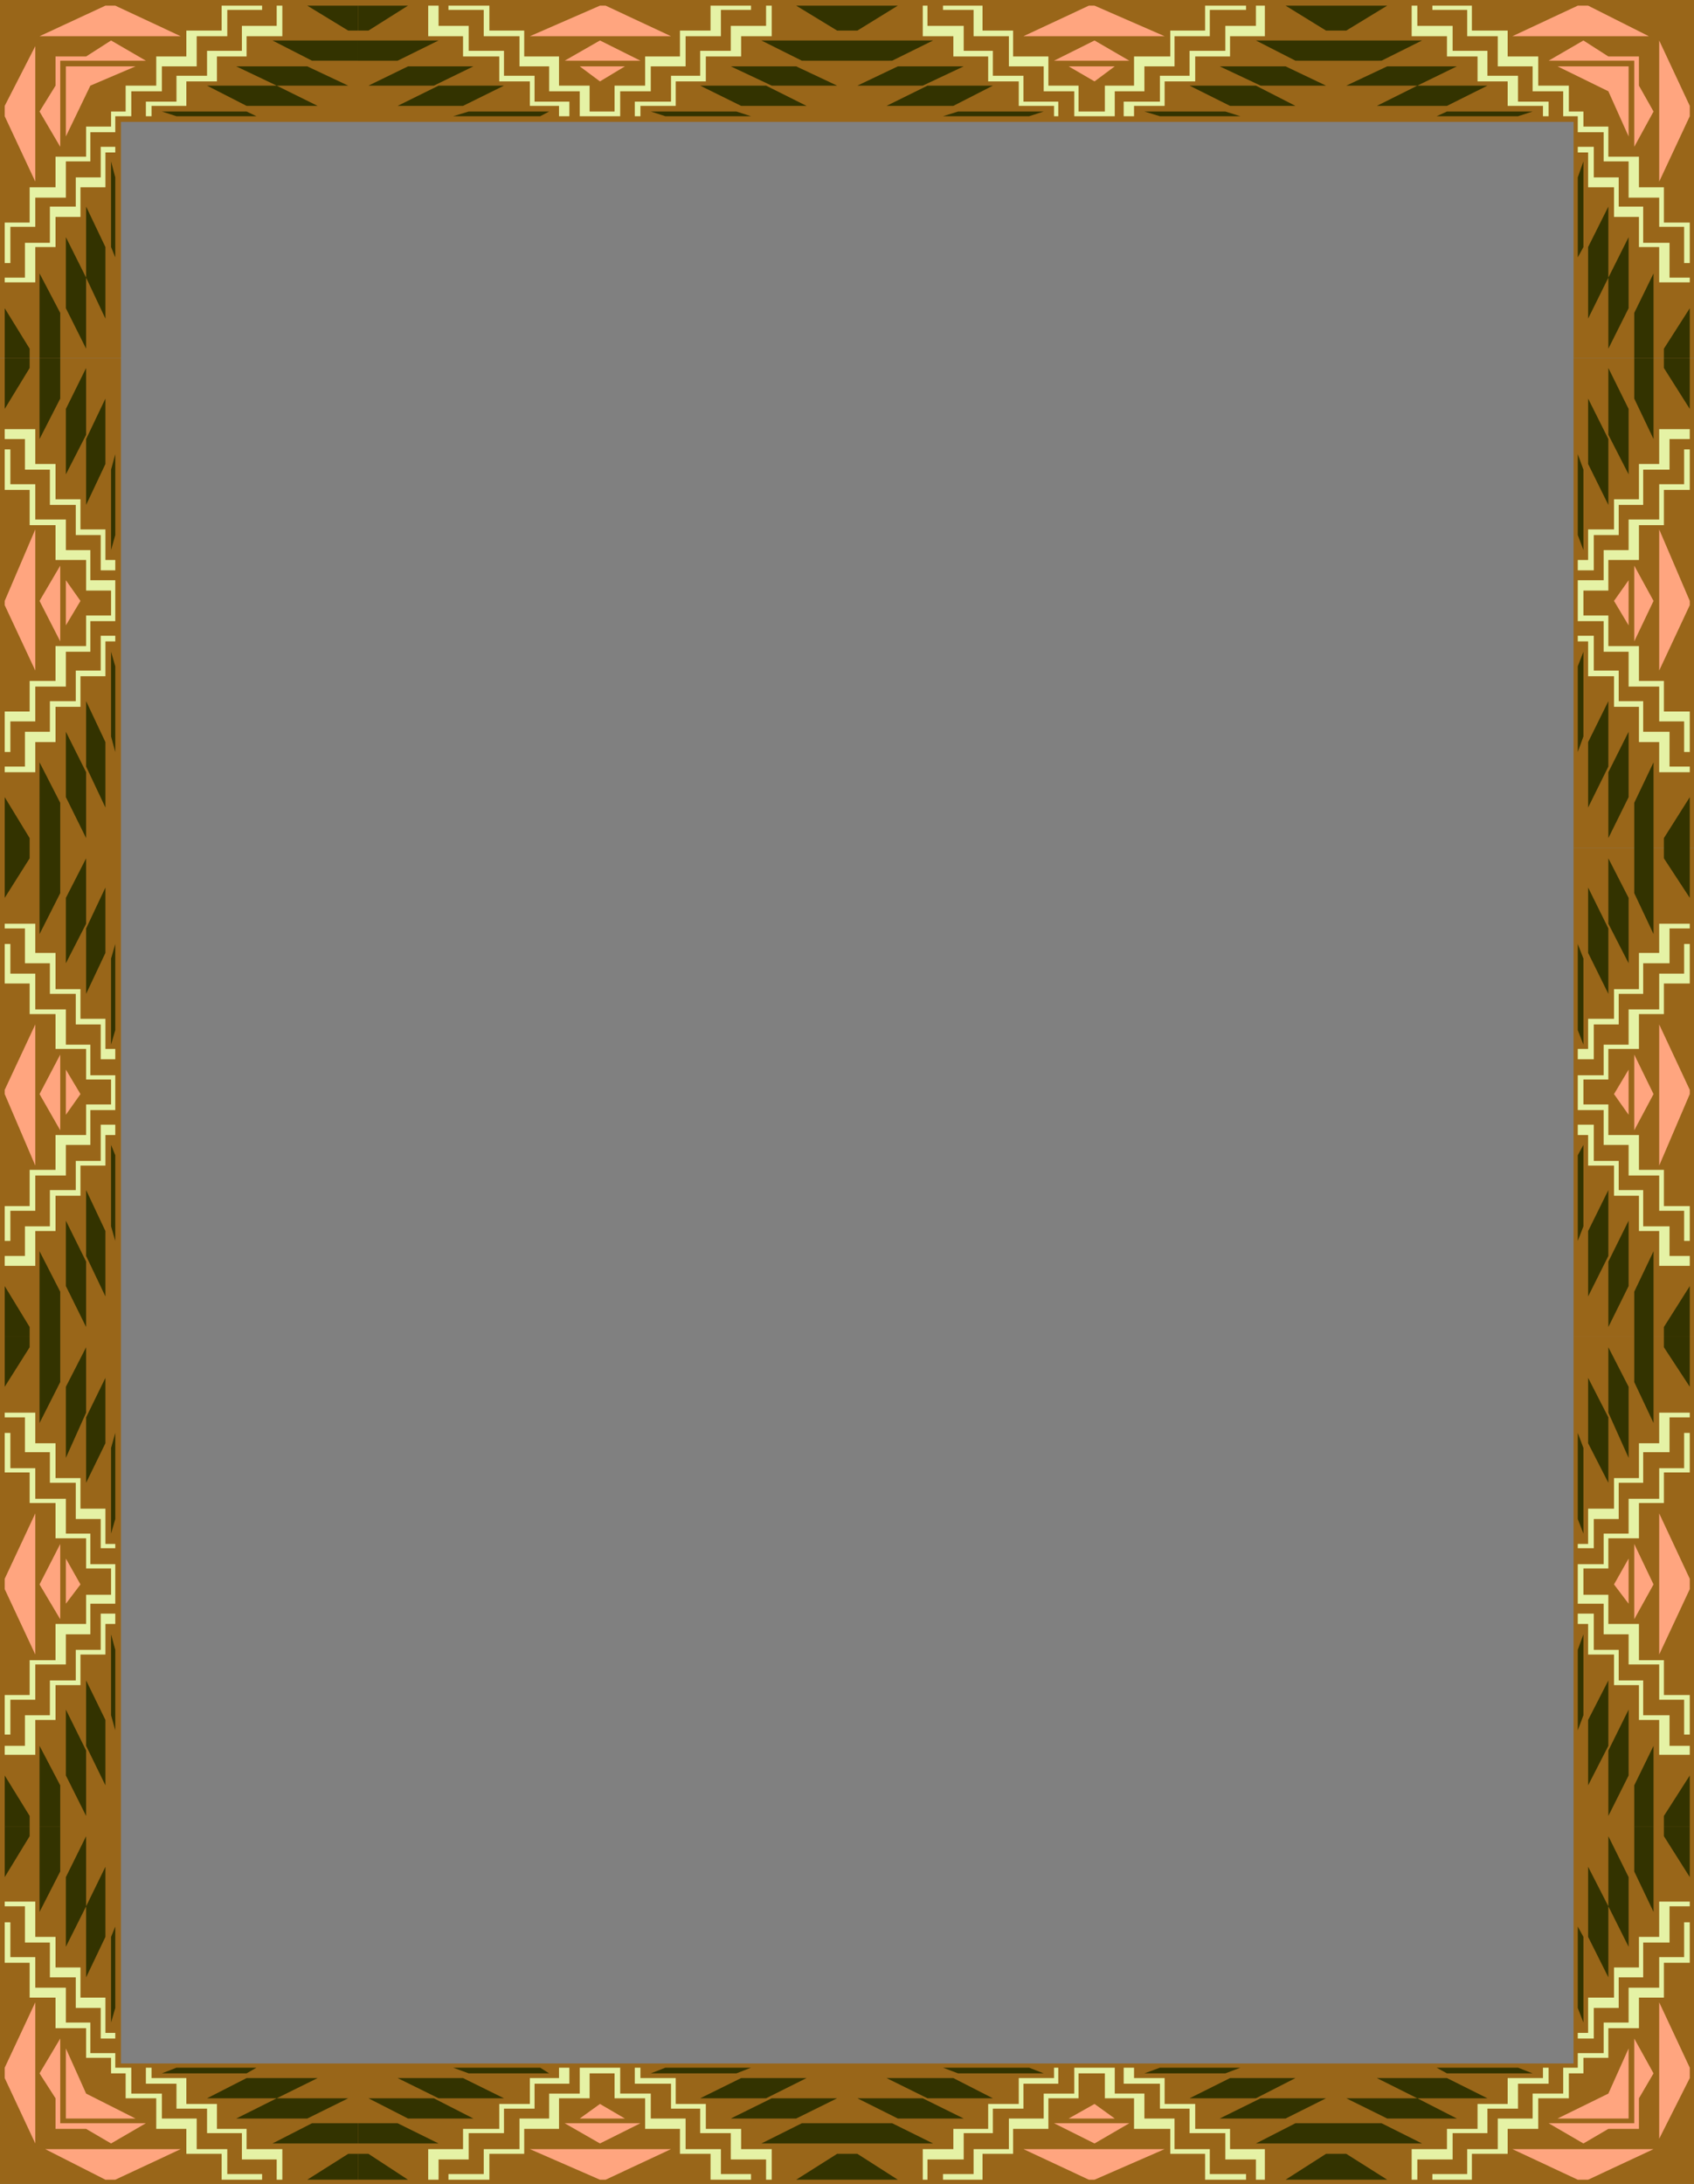
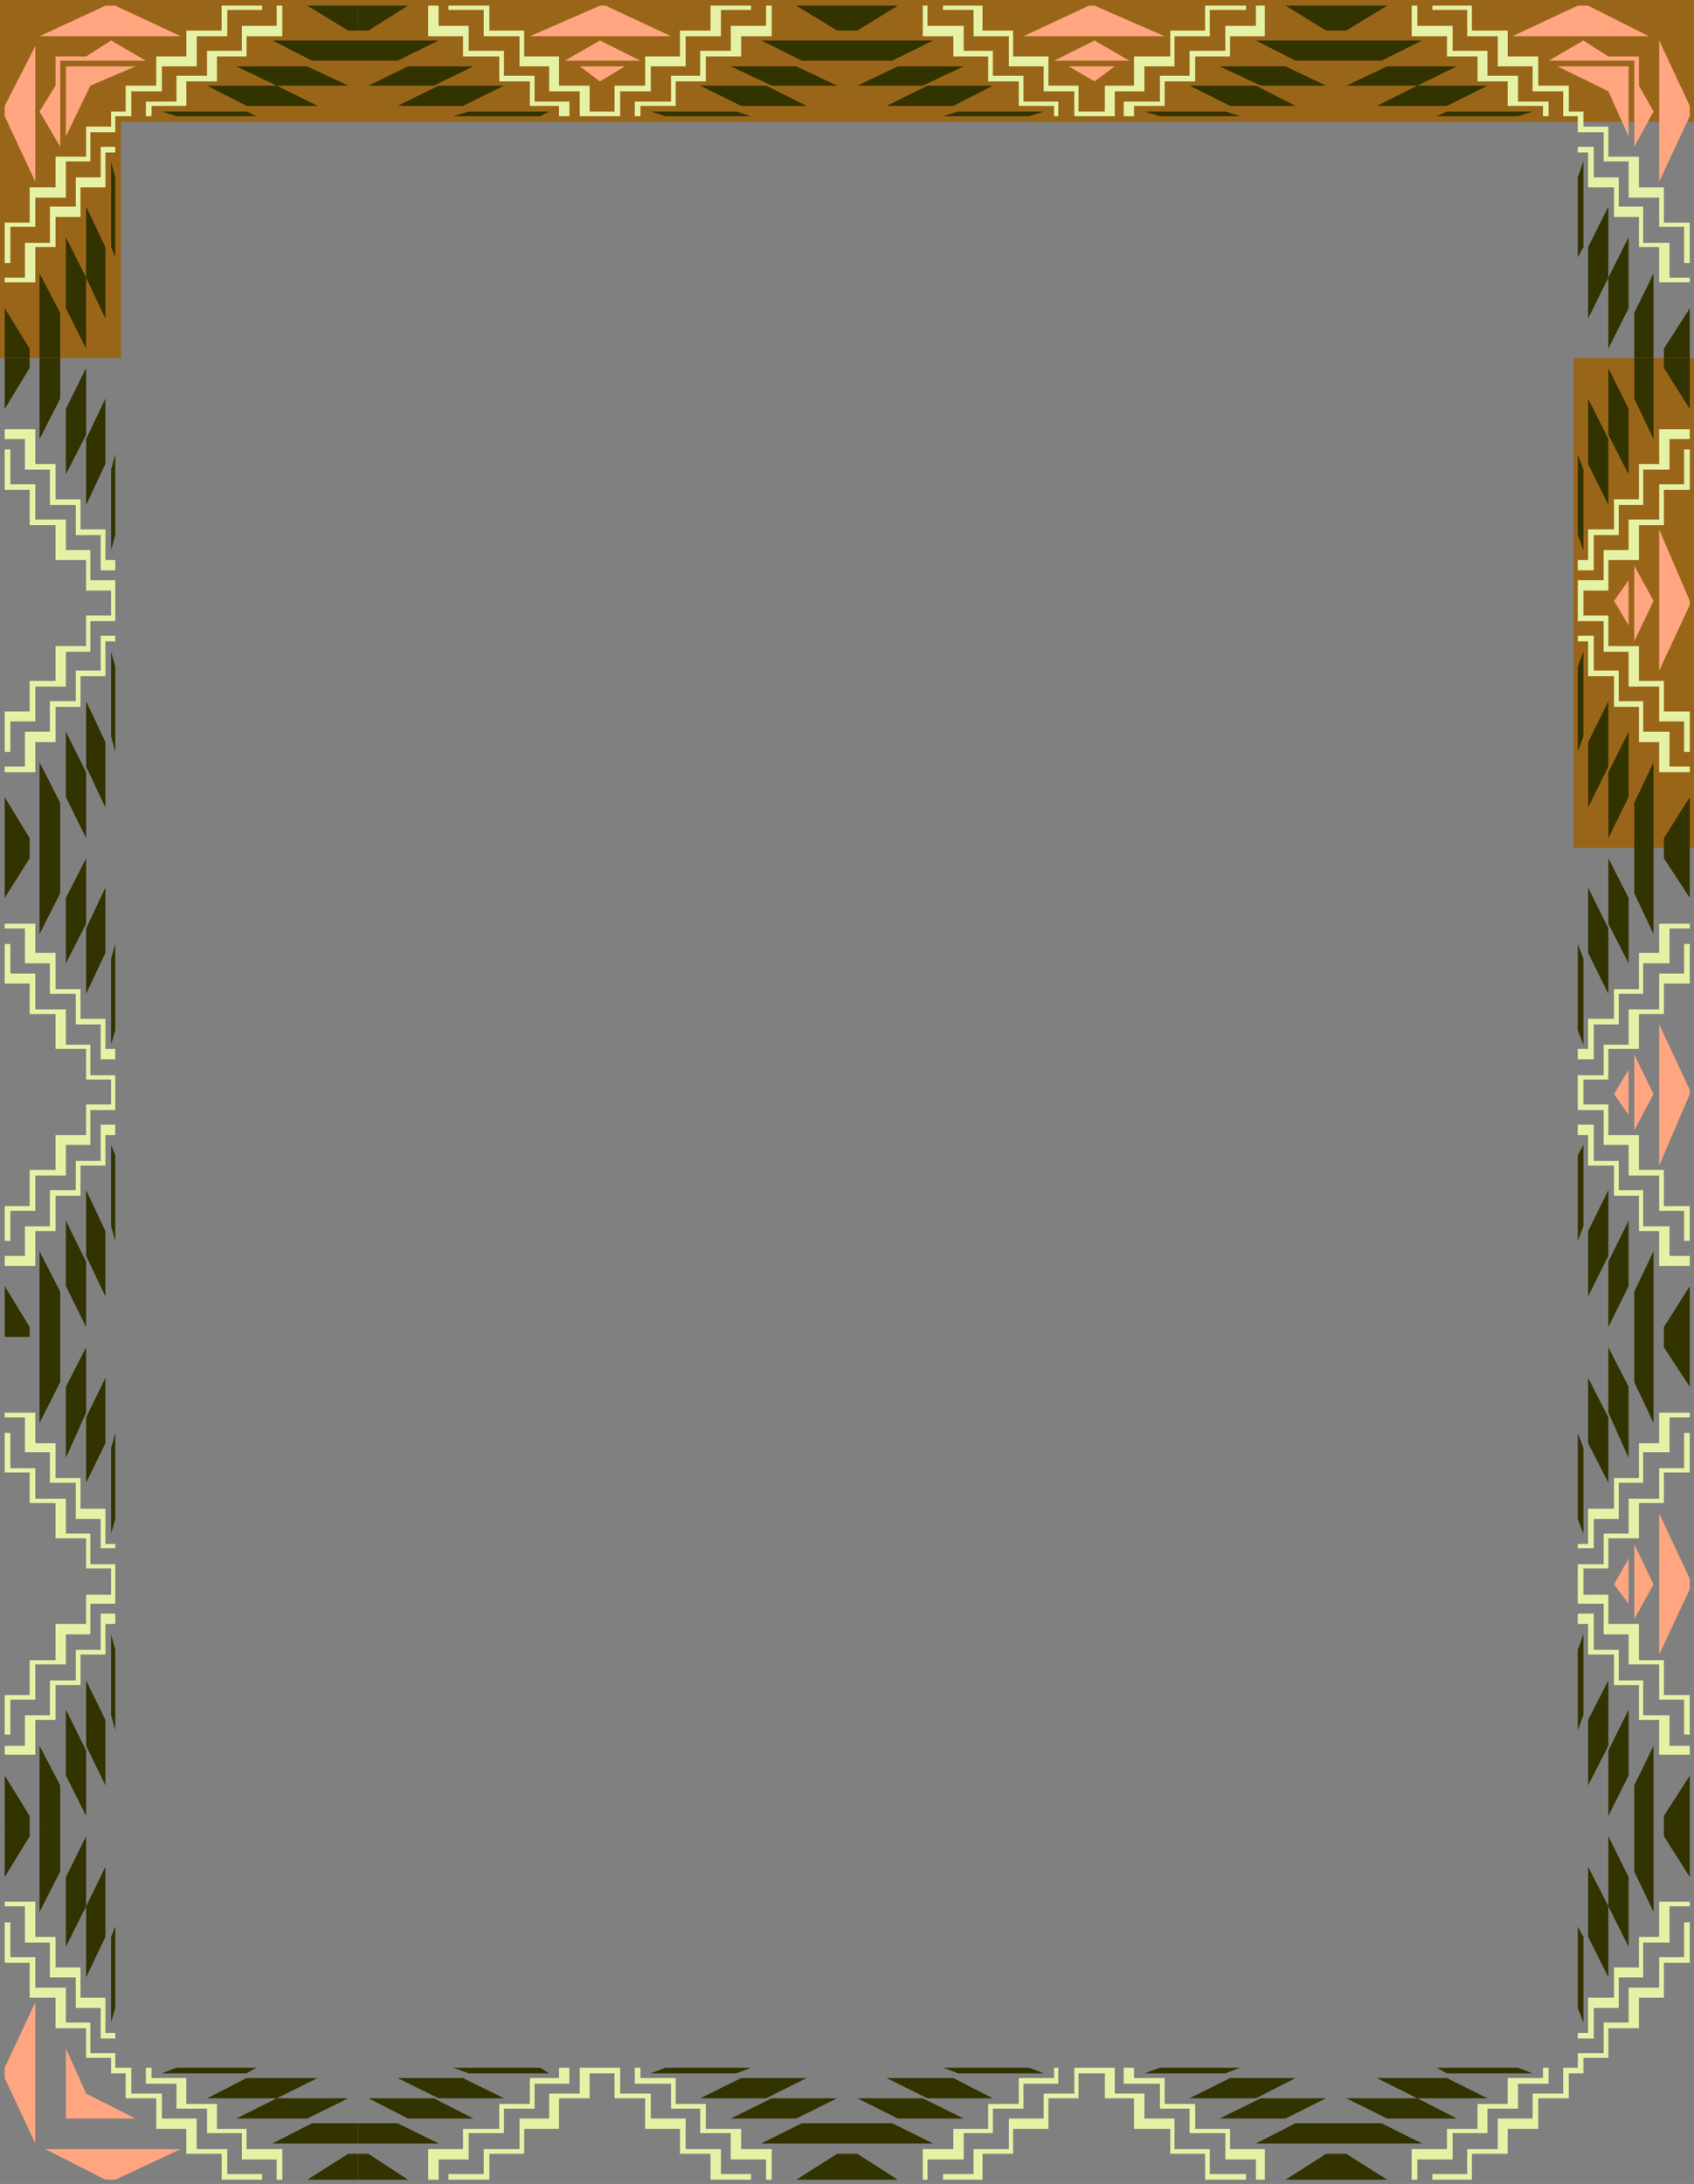
<svg xmlns="http://www.w3.org/2000/svg" width="360" height="464.102">
  <rect width="100%" height="100%" fill="#808080" stroke="none" />
-   <path fill="#996619" d="M180 25.898V0H76.102v25.898H180M0 0v76.102h25.703V25.898h50.399V0H0m284 25.898V0H180v25.898h104M360 0h-76v25.898h50.402v50.204H360V0" />
+   <path fill="#996619" d="M180 25.898V0H76.102v25.898H180M0 0v76.102h25.703V25.898h50.399V0H0m284 25.898V0H180v25.898h104M360 0h-76v25.898h50.402H360V0" />
  <path fill="#996619" d="M334.402 180.2H360V76.101h-25.598v104.097" />
-   <path fill="#996619" d="M334.402 284.102H360V180.199h-25.598v103.903" />
-   <path fill="#996619" d="M334.402 388.102H360v-104h-25.598v104M0 464.102h76.102V438.5H25.703v-50.398H0v76M180 438.5v25.602h104V438.5H180m180 25.602v-76h-25.598V438.5H284v25.602h76M76.102 438.5v25.602H180V438.5H76.102M25.703 76.102H0v104.097h25.703V76.102m0 104.098H0v103.902h25.703V180.199m0 103.903H0v104h25.703v-104" />
  <path fill="#ffa57f" d="m142.602 7.7-13.899-6.5H127.5l-14.898 6.5h30m-6.5 5.198L127.5 8.602l-7.5 4.296Zm-3.302 1.204-5.3 3.199-4.297-3.2ZM14 29l5.203-10.8 9.598-4.098H14V29M1 24.7l6.5 13.902V9.8L1 22.5v2.2M22.402 1.2l-14 6.5h30L24.5 1.2h-2.098" />
  <path fill="#ffa57f" d="m8.402 23.7 3.399-5.5V12h6.5l5.3-3.398L31 12.898H12.8V31.2l-4.398-7.5M247.5 7.7l-14.898-6.5h-1.2L217.5 7.7h30m-7.5 5.198-7.398-4.296L224 12.898Zm-3.098 1.204-4.3 3.199-5.5-3.2zm94.098 0 10.8 5.296L346.103 29V14.102H331M335.3 1.2l-13.898 6.5h29L337.5 1.2h-2.2m23.802 21.3-6.5-13.898v30l6.5-13.903V22.5" />
  <path fill="#ffa57f" d="M336.5 8.602 341.8 12h6.5v6.2l3.102 5.5-4.101 7.5V12.897h-18.2l7.399-4.296M352.602 142.5l6.5-13.898v-.903l-6.5-15.199v30m-5.302-6.2 4.102-8.6-4.101-7.5zm-1.198-3.402L343 127.7l3.102-4.398zm6.5 114.802 6.5-15.2v-.898l-6.5-13.903v30M347.3 240.2l4.102-7.7-4.101-8.398zm-1.198-3.302L343 232.5l3.102-5.2zm6.5 114.704 6.5-13.903V335.5l-6.5-13.898v30m-5.302-7.5 4.102-7.403-4.101-8.597zm-1.198-3.302L343 336.7l3.102-5.5zM28.8 450.2l-10.5-5.302-4.3-9.597v14.898h14.8M24.5 463.2l13.902-6.5h-28.8l12.8 6.5H24.5M1 441.602 7.5 455.5v-30L1 439.398v2.204" />
-   <path fill="#ffa57f" d="m23.602 455.5-5.301-3.102h-6.5v-6.5l-3.399-5.296 4.399-7.403v18H31l-7.398 4.301m193.898 1.2 13.902 6.5h1.2l14.898-6.5h-30m6.5-5.5 8.602 4.3 7.398-4.3Zm3.102-1 5.5-3.098 4.3 3.097zm119-14.9-4.301 9.598L331 450.2h15.102v-14.898m13 4.096-6.5-13.898v29l6.5-12.898v-2.204M337.5 463.2l13.902-6.5h-30l13.899 6.5h2.199" />
-   <path fill="#ffa57f" d="m351.402 440.602-3.101 5.296v6.5h-6.5L336.5 455.5l-7.398-4.3H347.3v-18l4.101 7.402M112.602 456.7l14.898 6.5h1.203l13.899-6.5h-30m7.398-5.5 7.5 4.3 8.602-4.3zm3.203-1 4.297-3.098 5.3 3.097zM7.5 112.5 1 127.7v.902L7.5 142.5v-30m5.3 7.7-4.398 7.5 4.399 8.6zm1.2 3.1 3.102 4.4L14 132.897zm-6.5 94.4L1 231.601v.898l6.5 15.2v-30m5.3 6.403L8.403 232.5l4.399 7.7zM14 227.3l3.102 5.2L14 236.898zm-6.5 94.302L1 335.5v2.2l6.5 13.902v-30m5.3 6.5-4.398 8.597 4.399 7.403zM14 331.2l3.102 5.5L14 340.8zm0 0" />
  <path fill="#330" d="M76.102 8.602h17.101L84.5 12.898h-8.398V8.602M78.3 18.2l8.403-4.098h13.899l-8.399 4.097H78.301M84.5 22.5l8.703-4.3h13.899l-8.7 4.3H84.5m11.8 2.2 3.302-1h17.101l-1.902 1H96.3M76.102 1.2h10.601l-8.402 5.3h-2.2V1.2M180 8.602h-18.2l8.602 4.296H180V8.602m-2.098 9.598-8.699-4.098h-13.902L164 18.199h13.902m-6.5 4.301-8.601-4.3h-14l8.699 4.3h13.902m-11.8 2.2-3.102-1h-18.2l3.102 1h18.2M180 1.2h-10.797l8.7 5.3H180V1.2M76.102 8.602h-18.2l8.399 4.296h9.8V8.602M74 18.2l-8.7-4.098H50.204l8.598 4.097H74M67.5 22.5l-8.7-4.3H44l8.402 4.3H67.5m-13 2.2-2.098-1h-18l3.098 1h17" />
  <path fill="#330" d="M76.102 1.2H65.3L74 6.5h2.102V1.2m-67.7 74.902v-18l4.399 8.398v9.602H8.402m9.898-2L14 65.5V50.398L18.3 59v15.102m4.102-6.402L18.301 59V43.898l4.101 8.602v15.2m2.098-13-.898-2.2V34.3l.898 3.4v17M1 76.102V65.5l5.3 8.602v2H1m179-67.5h18.3l-8.698 4.296H180V8.602m2.203 9.598 8.598-4.098h14l-8.7 4.097h-13.898m6.199 4.301 8.7-4.3H211l-8.398 4.3h-14.2m12 2.2 3.2-1H221.8l-3.098 1h-18.3M180 1.2h10.8l-8.597 5.3H180V1.2m104 7.402h-17.098l8.399 4.296H284V8.602m-2.2 9.598-8.597-4.098h-14l8.7 4.097H281.8m-6.5 4.301-8.398-4.3h-14.101l8.601 4.3h13.899m-11.699 2.2-3.2-1h-17.199l3.297 1h17.102M284 1.2h-10.797l8.598 5.3H284V1.2m67.402 74.902v-18l-4.101 8.398v9.602h4.101m-9.602-2 4.302-8.602V50.398L341.8 59v15.102m-4.3-6.402 4.3-8.7V43.898l-4.3 8.602v15.2m-2.2-13 1.2-2.2V34.3l-1.2 3.4v17m23.802 21.402V65.5l-5.5 8.602v2h5.5M284 8.602h18.203l-8.601 4.296H284V8.602m2.102 9.598 8.699-4.098h14.8l-8.398 4.097h-15.101m6.5 4.301 8.601-4.3h14.899l-8.602 4.3h-14.898m12.698 2.2 2.2-1h18.203l-3.101 1H305.3M284 1.2h10.8l-8.698 5.3H284V1.2" />
  <path fill="#330" d="M351.402 76.102V93.3l-4.101-8.602v-8.597h4.101M341.8 78.2l4.302 8.698v13.903l-4.301-8.403V78.2m-4.301 6.5 4.3 8.6v14l-4.3-8.698V84.699M335.3 96.5l1.2 3.3v17.098l-1.2-3.199V96.5m23.802-20.398v10.796l-5.5-8.699v-2.097h5.5m-7.7 104.098V162l-4.101 8.602v9.597h4.101m-9.602-2.097 4.302-8.704V155.5l-4.301 8.602v14m-4.301-6.5 4.3-8.704V149l-4.3 8.7v13.902m-2.2-11.802 1.2-3.3v-18l-1.2 3.102V159.8m23.802 20.4v-10.802l-5.5 8.704v2.097h5.5m-7.7.001v18.3l-4.101-8.7v-9.6h4.101m-9.602 2.198 4.302 8.403v13.898l-4.301-8.398v-13.903m-4.301 6.204 4.3 8.699v13.898l-4.3-8.699v-13.898m-2.2 12 1.2 3.097V222l-1.2-3.102v-18.296m23.802-20.402v10.6l-5.5-8.402V180.2h5.5m-7.7 103.902v-18.204l-4.101 8.602v9.602h4.101M341.8 282l4.302-8.7v-13.902l-4.301 8.704V282m-4.301-6.5 4.3-8.602v-14l-4.3 8.704V275.5m-2.2-11.8 1.2-3.098V243.3l-1.2 2.199v18.2m23.802 20.403V273.3l-5.5 8.699v2.102h5.5m-7.7.001v18.296l-4.101-8.699v-9.597h4.101M341.8 286.3l4.302 8.4v15.1l-4.301-9.6v-13.9m-4.301 6.5 4.3 8.4v13.902l-4.3-8.403v-13.898m-2.2 11.699 1.2 3.2v18.198l-1.2-3.097V304.5" />
  <path fill="#330" d="M359.102 284.102v10.597l-5.5-8.398v-2.2h5.5m-7.7 104.001V371l-4.101 8.398v8.704h4.101m-9.602-2.204 4.302-8.597v-14L341.8 372v13.898m-4.3-6.5 4.3-8.398v-13.898l-4.3 8.398v13.898m-2.2-11.698 1.2-3.2v-17.2l-1.2 3.302v17.097m23.802 20.403V377.3l-5.5 8.597v2.204h5.5m-350.7.001V406.3l4.399-8.602v-9.597H8.402M18.3 390.2l-4.3 8.698V413.7l4.3-8.597V390.2m4.102 6.5-4.101 8.402v15.097l4.101-8.597v-14.903m2.098 12.699-.898 2.204V429.8l.898-3.102v-17.3M1 388.102v10.796l5.3-8.699v-2.097H1M76.102 455.5h-18.2l8.399-4.3h9.8v4.3M74 445.898l-8.7 4.301H50.204l8.598-4.3H74m-6.5-4.297-8.7 4.296H44l8.402-4.296H67.5m-13-2.204-2.098 1.204h-18l3.098-1.204h17M76.102 463.2H65.3l8.7-5.5h2.102v5.5M284 455.5h-17.098l8.399-4.3H284v4.3m-2.2-9.602-8.597 4.301h-14l8.7-4.3H281.8m-6.5-4.297-8.398 4.296h-14.101l8.601-4.296h13.899m-11.699-2.204-3.2 1.204h-17.199l3.297-1.204h17.102M284 463.2h-10.797l8.598-5.5H284v5.5m-104-7.7h18.3l-8.698-4.3H180v4.3m2.203-9.602 8.598 4.301h14l-8.7-4.3h-13.898m6.199-4.297 8.7 4.296H211l-8.398-4.296h-14.2m12-2.204 3.2 1.204H221.8l-3.098-1.204h-18.3M180 463.2h10.8l-8.597-5.5H180v5.5m104-7.7h18.203l-8.601-4.3H284v4.3m2.102-9.602 8.699 4.301h14.8l-8.398-4.3h-15.101m6.5-4.297 8.601 4.296h14.899l-8.602-4.296h-14.898m12.698-2.204 2.2 1.204h18.203l-3.101-1.204H305.3M284 463.2h10.8l-8.698-5.5H284v5.5" />
  <path fill="#330" d="M351.402 388.102V406.3l-4.101-8.602v-9.597h4.101M341.8 390.2l4.302 8.698V413.7l-4.301-8.597V390.2m-4.301 6.5 4.3 8.402v15.097l-4.3-8.597v-14.903m-2.2 12.699 1.2 2.204V429.8l-1.2-3.102v-17.3m23.802-21.296v10.796l-5.5-8.699v-2.097h5.5M180 455.5h-18.2l8.602-4.3H180v4.3m-2.098-9.602-8.699 4.301h-13.902l8.699-4.3h13.902m-6.5-4.297-8.601 4.296h-14l8.699-4.296h13.902m-11.8-2.204-3.102 1.204h-18.2l3.102-1.204h18.2M180 463.2h-10.797l8.7-5.5H180v5.5m-103.898-7.7h17.101l-8.703-4.3h-8.398v4.3m2.198-9.602 8.403 4.301h13.899l-8.399-4.3H78.301m6.199-4.297 8.703 4.296h13.899l-8.7-4.296H84.5m11.8-2.204 3.302 1.204h17.101l-1.902-1.204H96.3M76.102 463.2h10.601l-8.402-5.5h-2.2v5.5m-67.699-283V162l4.399 8.602v9.597H8.402m9.898-2.097-4.3-8.704V155.5l4.3 8.602v14m4.102-6.5-4.101-8.704V149l4.101 8.7v13.902M24.5 159.8l-.898-3.3v-18l.898 3.102V159.8M1 180.2v-10.802l5.3 8.704v2.097H1M8.402 76.102V93.3l4.399-8.602v-8.597H8.402M18.3 78.2 14 86.897V100.8l4.3-8.403V78.2m4.102 6.5-4.101 8.6v14l4.101-8.698V84.699M24.5 96.5l-.898 3.3v17.098l.898-3.199V96.5M1 76.102v10.796L6.3 78.2v-2.097H1m7.402 207.999v-18.204l4.399 8.602v9.602H8.402M18.3 282l-4.3-8.7v-13.902l4.3 8.704V282m4.102-6.5-4.101-8.602v-14l4.101 8.704V275.5m2.098-11.8-.898-3.098V243.3l.898 2.199v18.2M1 284.102V273.3l5.3 8.7v2.102H1M8.402 180.2v18.3l4.399-8.7v-9.6H8.402m9.898 2.198-4.3 8.403v13.898l4.3-8.398v-13.903m4.102 6.204-4.101 8.699v13.898l4.101-8.699v-13.898m2.098 12-.898 3.097V222l.898-3.102v-18.296M1 180.2v10.6l5.3-8.402V180.2H1m7.402 207.902V371l4.399 8.398v8.704H8.402m9.898-2.204-4.3-8.597v-14L18.3 372v13.898m4.102-6.5L18.301 371v-13.898l4.101 8.398v13.898M24.5 367.7l-.898-3.2v-17.2l.898 3.302v17.097M1 388.102V377.3l5.3 8.597v2.204H1m7.402-103.999v18.296l4.399-8.699v-9.597H8.402M18.3 286.3l-4.3 8.4v15.1l4.3-9.6v-13.9m4.102 6.5-4.101 8.4v13.902l4.101-8.403v-13.898M24.5 304.5l-.898 3.2v18.198l.898-3.097V304.5" />
-   <path fill="#330" d="M1 284.102v10.597l5.3-8.398v-2.2H1" />
  <path fill="#e5f2a5" d="M91 1.2h2.203v4.3h6.399v5.3h7.5v5.302h6.5v5.5H121v3.097h-2.2V22.5h-6.198v-5.2h-6.5V12h-7.7V7.7H91V1.2m73 0h-1.2v4.3h-7.5v5.3h-6.5v5.302h-6.198v5.5h-7.7v3.097h1.2V22.5h7.5v-5.2H150V12h7.5V7.7h6.5V1.2m-104 0h-1.2v4.3h-7.398v5.3H44v5.302h-6.5v5.5H31v3.097h1.203V22.5h7.399v-5.2h6.5V12h6.3V7.7H60V1.2M1 60v-1h4.3v-7.398h5.302v-7.704h5.5V37.7h5.3v-6.5H24.5v1.2h-2.098v7.4h-5.3v6.3H11.8v6.4H7.5V60H1M196.102 1.2h1v4.3h7.699v5.3H211v5.302h6.5v5.5h7.402v3.097H224V22.5h-7.5v-5.2H210V12h-7.398V7.7h-6.5V1.2m72.698 0h-1.898v4.3h-6.5v5.3h-7.601v5.302H246.5v5.5h-7.7v3.097h2.2V22.5h6.5v-5.2h6.5V12h7.402V7.7h7.399V1.2M359.102 60v-1H354.8v-7.398h-5.598v-7.704H344V37.7h-5.297v-6.5h-3.402v1.2h2.199v7.4h5.5v6.3h5.3v6.4h4.302V60h6.5M300 1.2h1.203v4.3h7.5v5.3h7.399v5.302h6.5v5.5h6.5v3.097h-1.2V22.5h-7.5v-5.2H314V12h-6.5V7.7H300V1.2m59.102 90v2.1H354.8v6.5h-5.598v7.5H344v6.4h-5.297v7.5h-3.402V119h2.199v-6.5h5.5v-6.398h5.3v-7.5h4.302v-7.403h6.5m0 72.903v-1.204H354.8V155.5h-5.598V149H344v-6.5h-5.297v-7.398h-3.402v1.199h2.199v7.398h5.5v6.5h5.3v7.5h4.302v6.403h6.5m0 32.198v1H354.8v7.4h-5.598v6.5H344v6.5h-5.297v7.402h-3.402v-2.204h2.199V216.5h5.5v-6.3h5.3v-7.7h4.302v-6.2h6.5m0 72.7v-2.102H354.8v-6.296h-5.598v-7.704H344V246.7h-5.297V239h-3.402v2.2h2.199v6.5h5.5v6.402h5.3v7.5h4.302V269h6.5m0 31.2v1H354.8v7.402h-5.598v6.5H344v7.699h-5.297V329h-3.402v-.898h2.199v-7.5h5.5v-6.5h5.3v-7.403h4.302v-6.5h6.5m0 72.699V371H354.8v-6.5h-5.598v-7.398H344v-6.5h-5.297v-7.704h-3.402v2.204h2.199v6.5h5.5v6.5h5.3v7.398h4.302v7.398h6.5M1 404.102v1h4.3v7.699h5.302v7.398h5.5v6.5h5.3v6.5H24.5V432h-2.098v-7.5h-5.3v-6.398H11.8v-6.5H7.5v-7.5H1M60 463.2h-1.2v-4.302h-7.398v-5.597H44v-5.2h-6.5v-5.3H31v-3.403h1.203v2.204h7.399v5.5h6.5v5.296h6.3v4.301H60v6.5m208.8.001h-1.898v-4.302h-6.5v-5.597h-7.601v-5.2H246.5v-5.3h-7.7v-3.403h2.2v2.204h6.5v5.5h6.5v5.296h7.402v4.301h7.399v6.5m-72.699.001h1v-4.302h7.699v-5.597H211v-5.2h6.5v-5.3h7.402v-3.403H224v2.204h-7.5v5.5H210v5.296h-7.398v4.301h-6.5v6.5M300 463.2h1.203v-4.302h7.5v-5.597h7.399v-5.2h6.5v-5.3h6.5v-3.403h-1.2v2.204h-7.5v5.5H314v5.296h-6.5v4.301H300v6.5m59.102-59.097v1H354.8v7.699h-5.598v7.398H344v6.5h-5.297v6.5h-3.402V432h2.199v-7.5h5.5v-6.398h5.3v-6.5h4.302v-7.5h6.5M164 463.2h-1.2v-4.302h-7.5v-5.597h-6.5v-5.2h-6.198v-5.3h-7.7v-3.403h1.2v2.204h7.5v5.5H150v5.296h7.5v4.301h6.5v6.5m-73 .001h2.203v-4.302h6.399v-5.597h7.5v-5.2h6.5v-5.3H121v-3.403h-2.2v2.204h-6.198v5.5h-6.5v5.296h-7.7v4.301H91v6.5M1 164.102v-1.204h4.3V155.5h5.302V149h5.5v-6.5h5.3v-7.398H24.5v1.199h-2.098v7.398h-5.3v6.5H11.8v7.5H7.5v6.403H1M1 91.2v2.1h4.3v6.5h5.302v7.5h5.5v6.4h5.3v7.5H24.5V119h-2.098v-6.5h-5.3v-6.398H11.8v-7.5H7.5v-7.403H1M1 269v-2.102h4.3v-6.296h5.302v-7.704h5.5V246.7h5.3V239H24.5v2.2h-2.098v6.5h-5.3v6.402H11.8v7.5H7.5V269H1m0-72.7v1h4.3v7.4h5.302v6.5h5.5v6.5h5.3v7.402H24.5v-2.204h-2.098V216.5h-5.3v-6.3H11.8v-7.7H7.5v-6.2H1m0 176.598V371h4.3v-6.5h5.302v-7.398h5.5v-6.5h5.3v-7.704H24.5v2.204h-2.098v6.5h-5.3v6.5H11.8v7.398H7.5v7.398H1M1 300.2v1h4.3v7.402h5.302v6.5h5.5v7.699h5.3V329H24.5v-.898h-2.098v-7.5h-5.3v-6.5H11.8v-7.403H7.5v-6.5H1" />
  <path fill="#e5f2a5" d="M131.8 24.7v-5.302h6.5v-5.296h7.403V7.699h7.5V2.102h6.399v-.903H151V6.5h-6.5V12h-7.398v6.2h-6.5v5.5H125.3v-5.5h-6.5V12h-7.399V6.5H104V1.2h-8.7v.902h7.5v5.597h7.602v6.403h6.301v5.296h6.5V24.7h8.598m-105.098-1v-5.5h6.5V12h6.399V6.5h7.5V1.2h8.601v.902h-7.402v5.597h-6.5v6.403h-7.399v5.296h-6.5V24.7H24.5v3.403h-5.297V34.3H14V42H7.5v6.2H2.203v7.698H1v-8.597h5.3v-7.5h5.5v-6.5h6.5v-6.403h5.302V23.7h3.101m210.199 1v-5.302h6.301v-5.296h6.399V7.699h7.5V2.102h7.699v-.903h-8.7V6.5h-7.398V12H241v6.2h-6.2v5.5h-5.597v-5.5h-6.402V12h-7.5V6.5h-6.5V1.2h-8.399v.902h6.5v5.597h7.5v6.403h7.399v5.296h6.5V24.7h8.601m99.598 2.198h5.3v6.403h6.5v6.5h5.302v7.5h5.5v8.597h-1.2V48.2h-5.3V42h-6.5v-7.7H340.8v-6.198h-5.5v-3.403h-3.098v-5.3h-6.5v-5.297H318.3V7.699h-6.5V2.102h-7.399v-.903h8.399V6.5h7.601V12h6.5v6.2h6.5v5.5h3.098v3.198M335.3 132h5.5v6.5h5.302v7.398h6.5v7.403h5.3v6.5h1.2v-8.602h-5.5v-6.5H348.3v-7.398h-6.5v-6.5h-5.3V125.5h5.3V119h6.5v-7.398h5.302v-7.5h5.5V95.5h-1.2v7.398h-5.3v7.5h-6.5v6.5H340.8v6.403h-5.5V132m0 103.898h5.5v7.403h5.302v6.5h6.5v7.5h5.3v6.398h1.2v-7.398h-5.5v-7.7H348.3V241.2h-6.5v-6.5h-5.3v-5.3h5.3v-6.5h6.5v-7.4h5.302V209h5.5v-8.398h-1.2v6.296h-5.3v7.602h-6.5v7.5H340.8v6.5h-5.5v7.398m0 104.902h5.5v6.5h5.302v6.4h6.5v7.5h5.3v7.402h1.2v-8.403h-5.5v-7.398H348.3v-7.7h-6.5v-6.203h-5.3v-5.597h5.3v-6.403h6.5v-7.5h5.302v-6.5h5.5V304.5h-1.2v7.5h-5.3v6.5h-6.5v7.398H340.8v6.5h-5.5v8.403M23.602 437.3H18.3V431h-6.5v-6.5H6.3v-7.398H1V408.5h1.203v7.398H7.5v6.5H14v7.403h5.203v6.5H24.5v3.097h3.402v5.5h6.5v5.301h7.399v6.5h6.5V462h7.402v1.2h-8.601v-5.5h-7.5v-5.302h-6.399v-6.5h-6.5v-5.296h-3.101V437.3m204.698 2.098v5.5h-6.5v5.301h-7.398v6.5h-7.5V462h-6.5v1.2h8.399v-5.5h6.5v-5.302h7.5v-6.5h6.402v-5.296h5.598v5.296H241v6.5h7.703v5.301h7.399v5.5h8.699V462h-7.7v-5.3h-7.5v-6.5h-6.398v-5.302h-6.3v-5.5H228.3m105.102 1.204v5.296h-6.5v6.5h-6.5v5.301h-7.601v5.5h-8.399V462h7.399v-5.3h6.5v-6.5h7.402v-5.302h6.5v-5.5h3.098v-3.097h5.5v-6.5h5.3v-7.403h6.5v-6.5h5.301V408.5h1.2v8.602h-5.5v7.398H348.3v6.5h-6.5v6.3h-5.3v3.302h-3.098m-210.199-1.204v5.5h-6.5v5.301h-6.3v6.5H102.8V462h-7.5v1.2h8.7v-5.5h7.402v-5.302h7.399v-6.5h6.5v-5.296h5.3v5.296h6.5v6.5h7.399v5.301h6.5v5.5h8.602V462h-6.399v-5.3h-7.5v-6.5h-7.402v-5.302h-6.5v-5.5h-8.598M24.5 123.3h-5.297v-6.402H14v-6.5H7.5v-7.5H2.203V95.5H1v8.602h5.3v7.5h5.5V119h6.5v6.5h5.302v5.3H18.3v6.5h-6.5v7.4H6.3v6.5H1v8.6h1.203v-6.5H7.5v-7.402H14V138.5h5.203V132H24.5v-8.7m0 105.2h-5.297V222H14v-7.5H7.5v-7.602H2.203v-6.296H1V209h5.3v6.5h5.5v7.398h6.5v6.5h5.302v5.301H18.3v6.5h-6.5v7.403H6.3v7.699H1v7.398h1.203v-6.398H7.5v-7.5H14v-6.5h5.203v-7.403H24.5V228.5m0 103.898h-5.297v-6.5H14V318.5H7.5V312H2.203v-7.5H1v8.398h5.3v6.5h5.5v7.5h6.5v6.403h5.302v5.597H18.3v6.204h-6.5v7.699H6.3v7.398H1v8.403h1.203v-7.403H7.5v-7.5H14v-6.398h5.203v-6.5H24.5v-8.403" />
</svg>